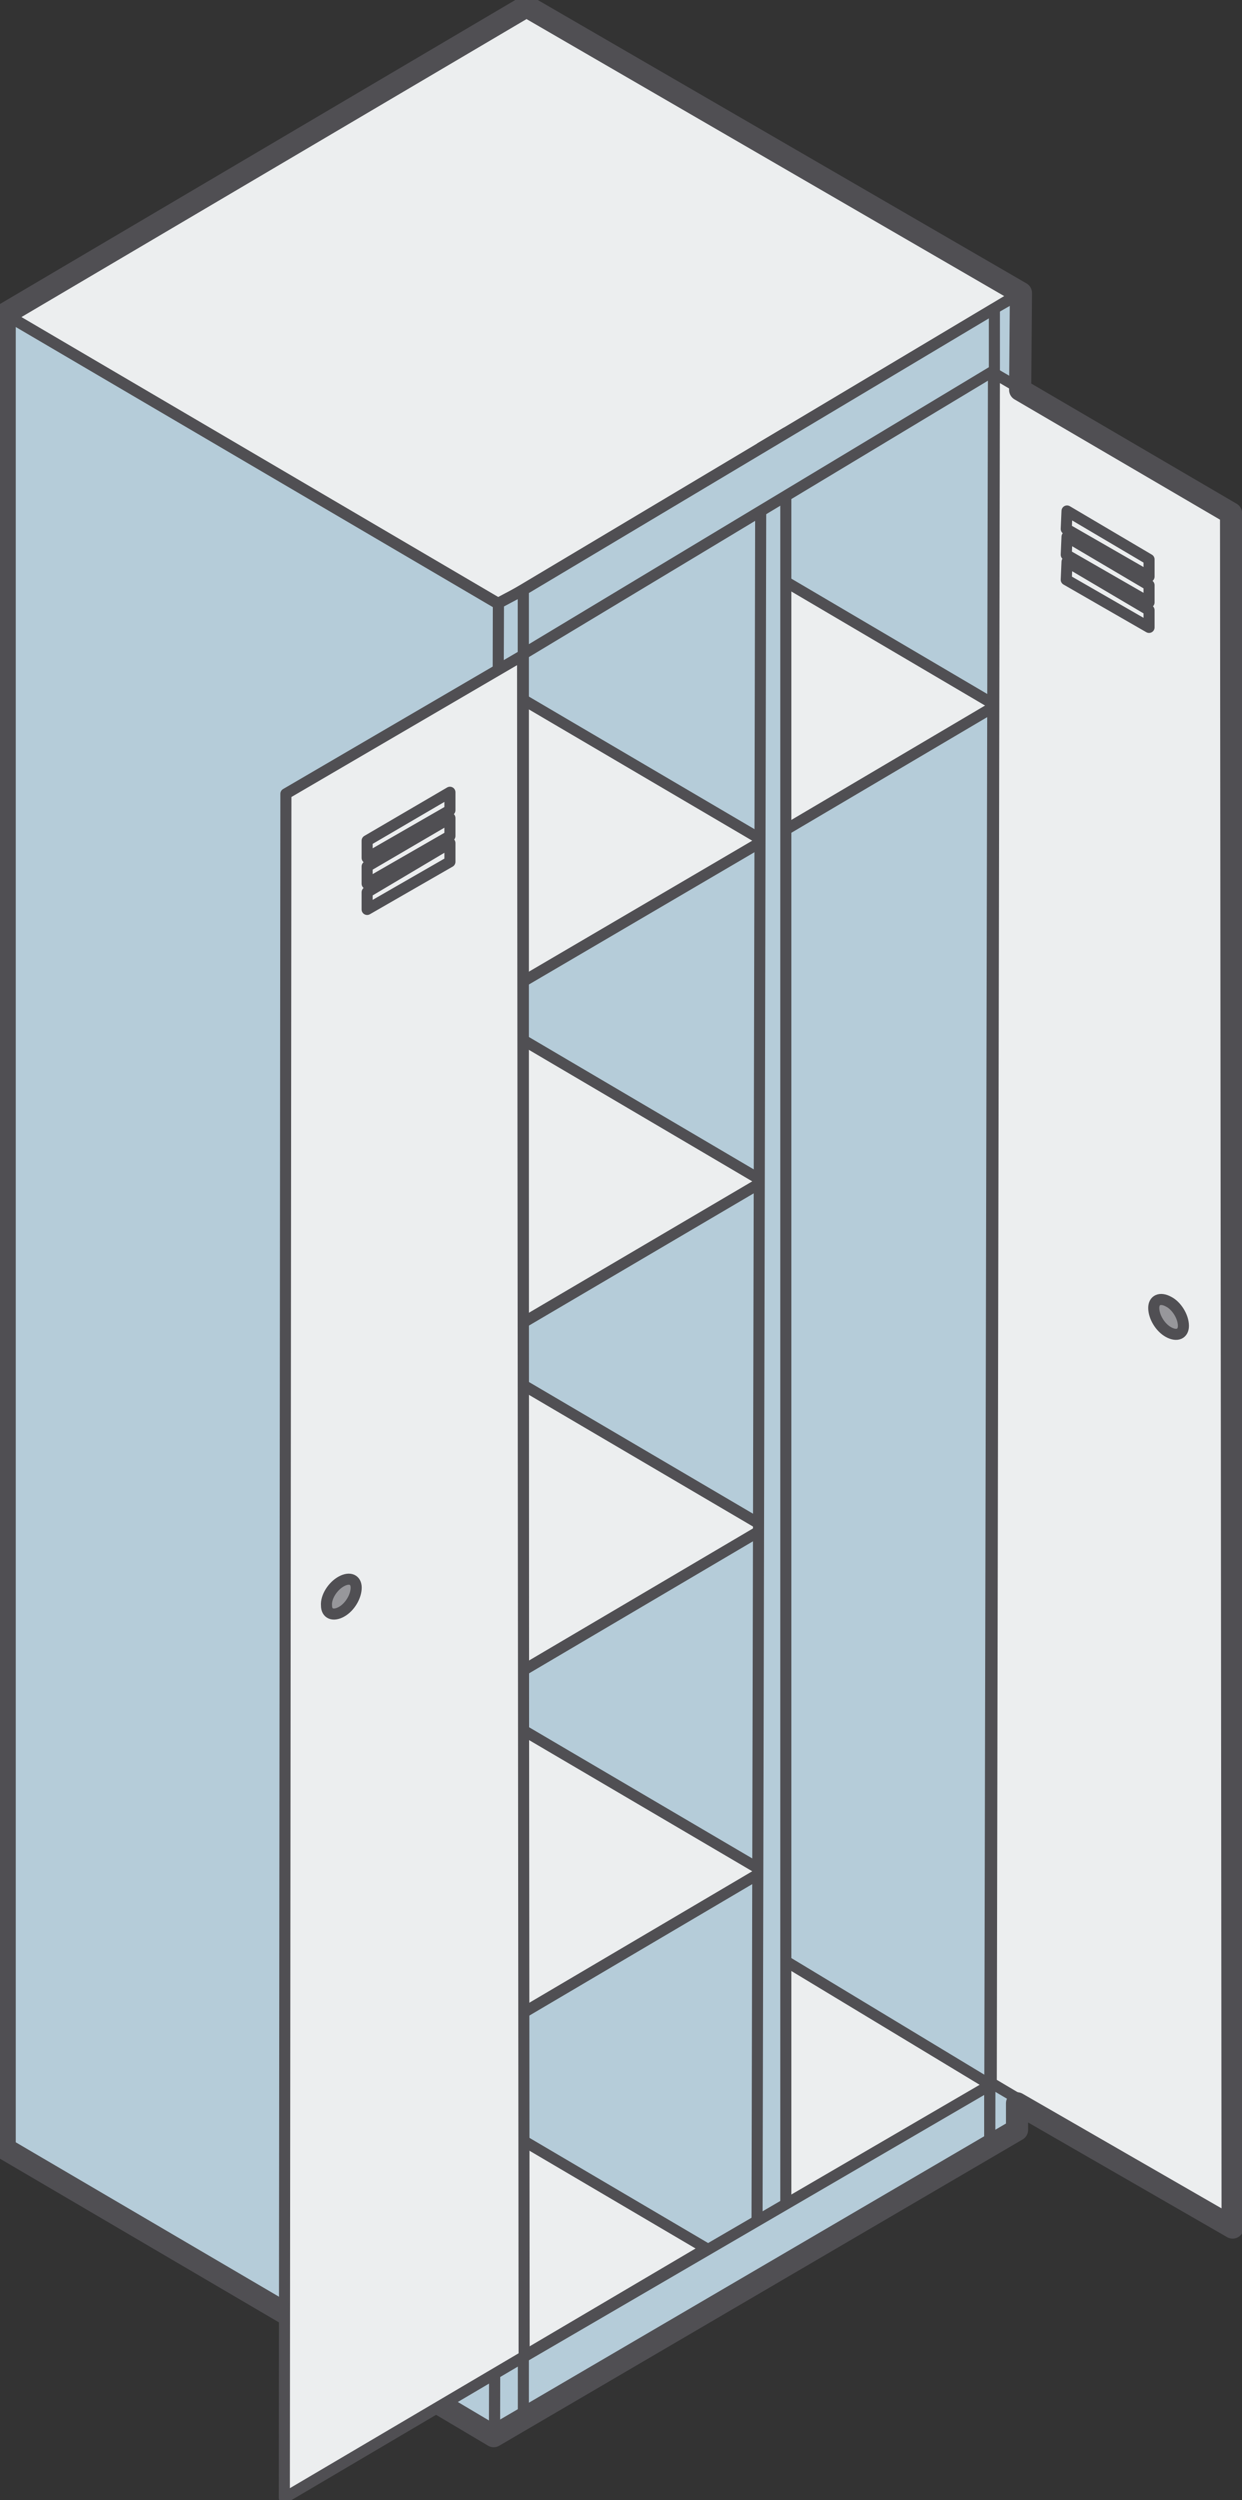
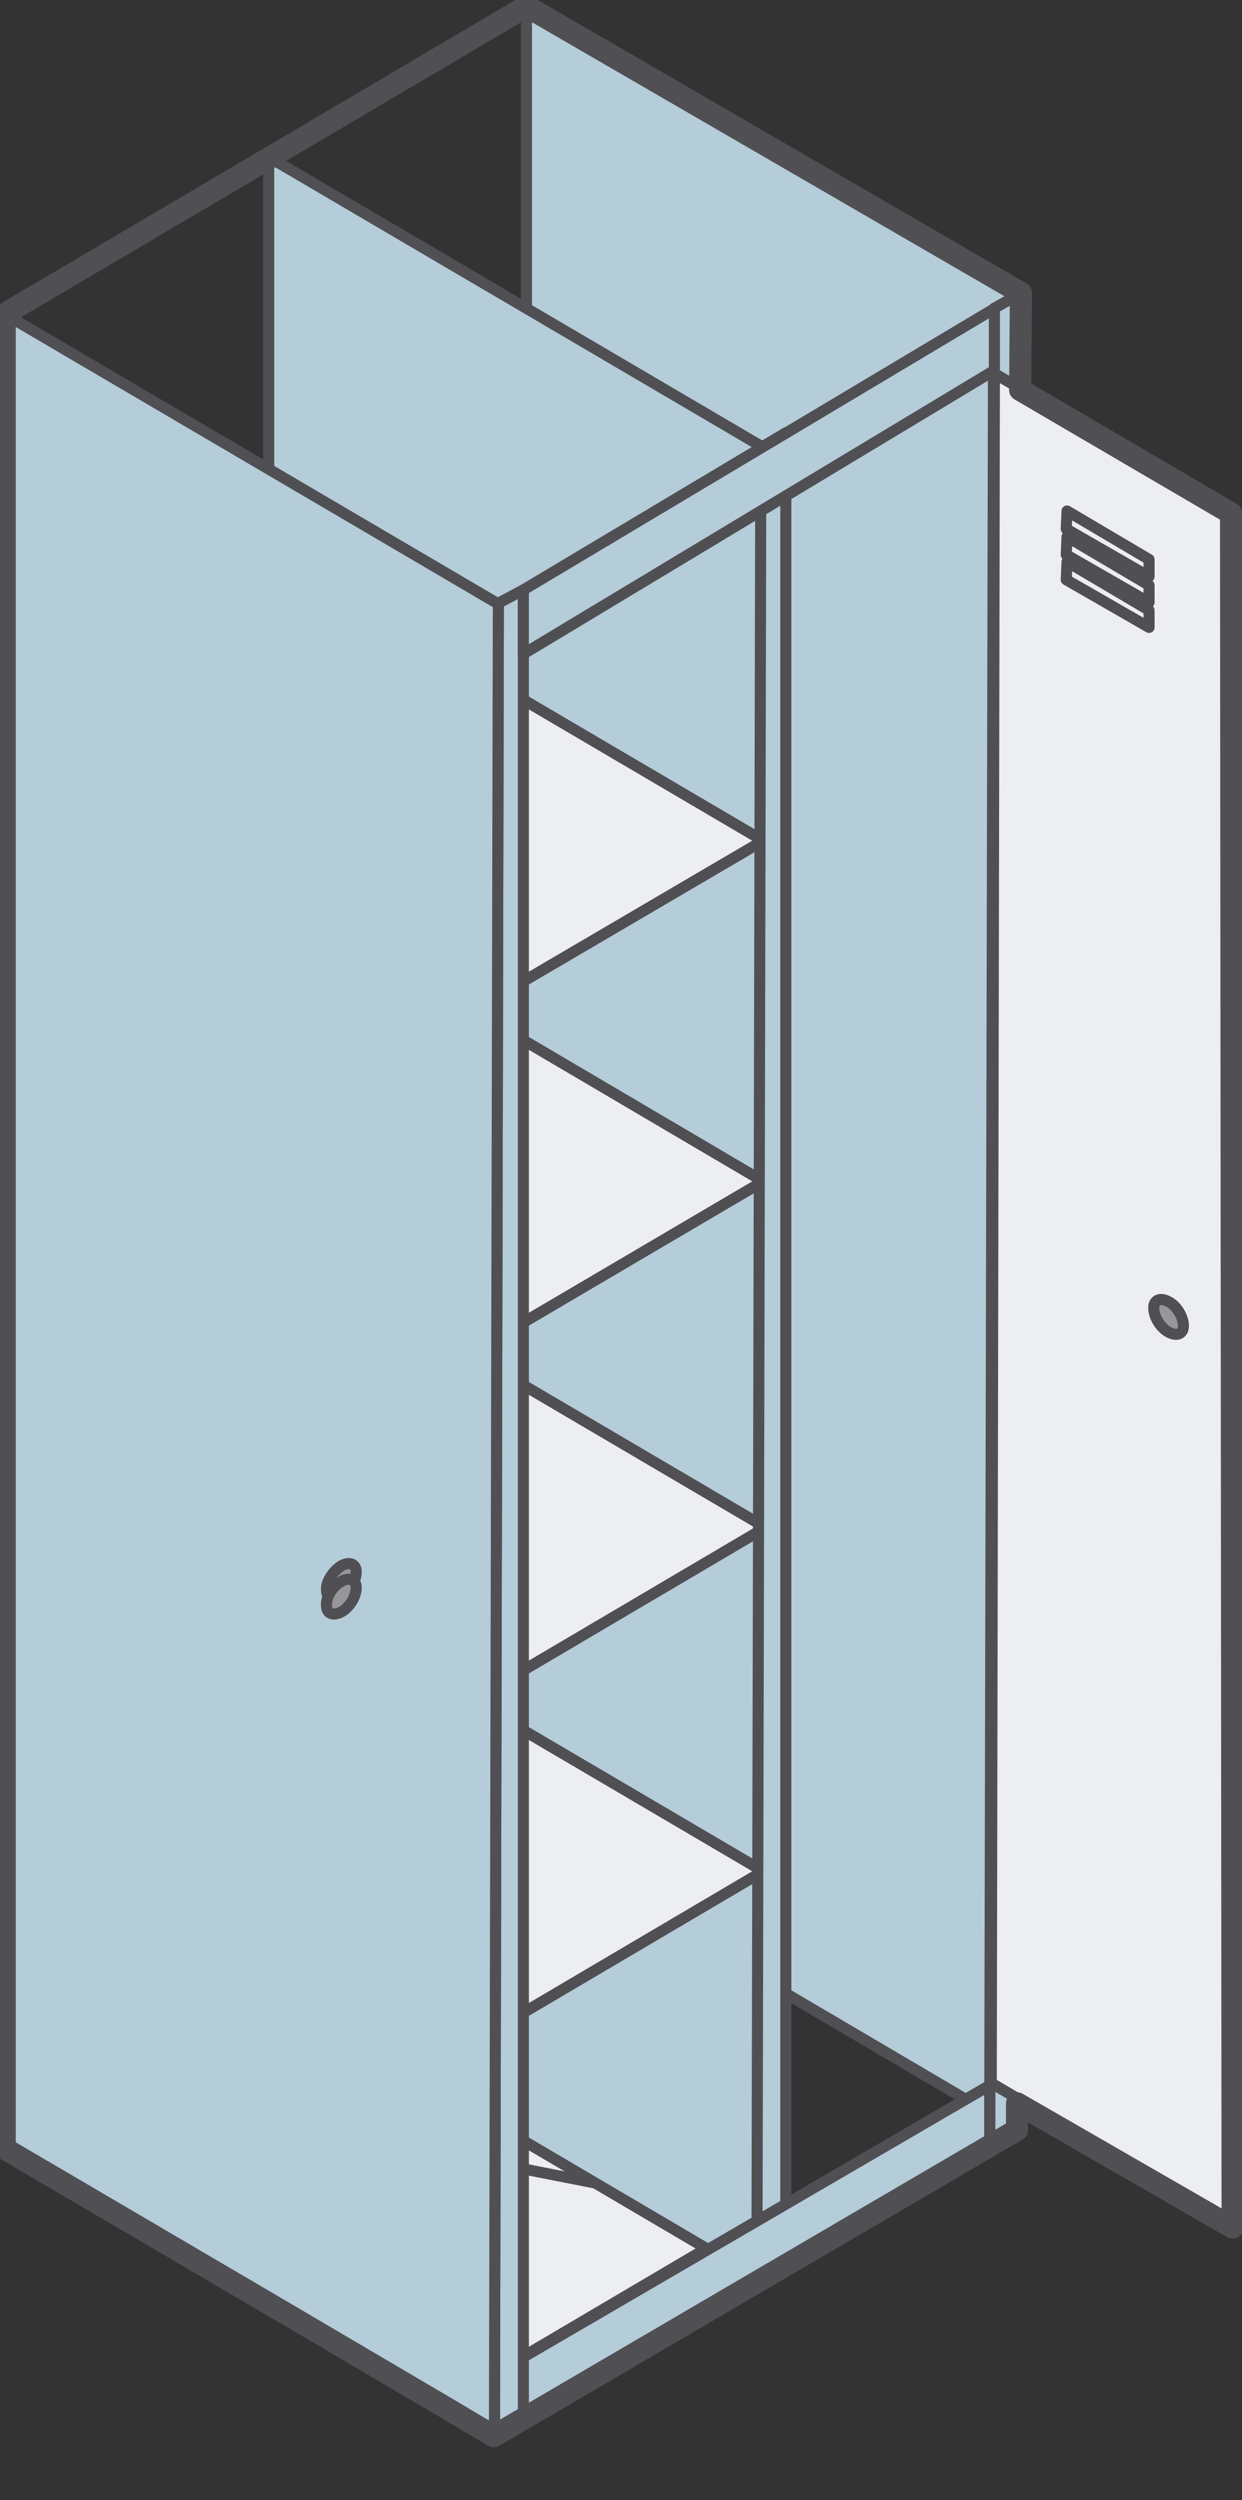
<svg xmlns="http://www.w3.org/2000/svg" id="Layer_1" x="0px" y="0px" viewBox="0 0 159 320" xml:space="preserve">
  <rect x="0" y="0" width="159" height="320" fill="#333333" stroke="none" />
  <g>
    <g>
      <path fill="#ECEEEF" stroke="#504F53" stroke-width="1.417" stroke-linejoin="round" stroke-miterlimit="22.926" d="M67,301.6 l30.7-18.1l-58.2-34.2l-27,18.2L67,301.6z" />
      <path fill="#B5CCD9" stroke="#504F53" stroke-width="1.417" stroke-linejoin="round" stroke-miterlimit="22.926" d="M67.4,235.6 V0.8L130.6,38l-0.5,234.5L67.4,235.6z" />
      <path fill="none" stroke="#504F53" stroke-width="1.417" stroke-linejoin="round" stroke-miterlimit="22.926" d="M97.3,57.4 l7.3-4.3 M130.1,272.6l-66.9,39.2L130.1,272.6z M97.1,291.7l2.4-1.2L97.1,291.7z" />
      <path fill="#D1CCE5" stroke="#504F53" stroke-width="1.417" stroke-linejoin="round" stroke-miterlimit="22.926" d="M63.3,311.6 l0.5-234.2l3.2-1.8l-0.2,234L63.3,311.6z" />
      <path fill="none" stroke="#504F53" stroke-width="1.417" stroke-linejoin="round" stroke-miterlimit="22.926" d="M130.7,37.5 v4.1 M66.8,309.7l63.4-37.2L66.8,309.7z" />
-       <path fill="#ECEEEF" stroke="#504F53" stroke-width="1.417" stroke-linejoin="round" stroke-miterlimit="22.926" d="M98.2,107.6 l29.3-17.3L69.4,56.1l-27,18.2L98.2,107.6z" />
-       <path fill="#ECEEEF" stroke="#504F53" stroke-width="1.417" stroke-linejoin="round" stroke-miterlimit="22.926" d="M98.1,283.7 l28.8-16.8l-57.6-34.8l-27,18.2L98.1,283.7z" />
+       <path fill="#ECEEEF" stroke="#504F53" stroke-width="1.417" stroke-linejoin="round" stroke-miterlimit="22.926" d="M98.1,283.7 l-57.6-34.8l-27,18.2L98.1,283.7z" />
      <path fill="#B5CCD9" stroke="#504F53" stroke-width="1.417" stroke-linejoin="round" stroke-miterlimit="22.926" d="M34.4,254.8 V20.1l63.2,37.1l-0.5,234.5L34.4,254.8z" />
      <path fill="#B5CCD9" stroke="#504F53" stroke-width="1.417" stroke-linejoin="round" stroke-miterlimit="22.926" d=" M126.7,274.5l0.5-235l3.4-1.9l-0.4,234.9L126.7,274.5z" />
-       <path fill="#ECEEEF" stroke="#504F53" stroke-width="1.417" stroke-linejoin="round" stroke-miterlimit="22.926" d="M0.7,40.2 l63.2,37.1l66.7-39.8L67.5,0.3L34.2,20.2L0.7,40.2z" />
      <path fill="#ECEEEF" stroke="#504F53" stroke-width="1.417" stroke-linejoin="round" stroke-miterlimit="22.926" d="M67,257.6 l30.7-18.1l-58.2-34.2l-28,19.2L67,257.6z" />
      <path fill="#ECEEEF" stroke="#504F53" stroke-width="1.417" stroke-linejoin="round" stroke-miterlimit="22.926" d="M67.3,213.6 L98,195.5l-58.2-34.2l-28,19.1L67.3,213.6z" />
      <path fill="#ECEEEF" stroke="#504F53" stroke-width="1.417" stroke-linejoin="round" stroke-miterlimit="22.926" d="M67.1,169.2 l30.6-18L39.6,117l-28,19.1L67.1,169.2z" />
      <path fill="#ECEEEF" stroke="#504F53" stroke-width="1.417" stroke-linejoin="round" stroke-miterlimit="22.926" d="M67,125.6 l30.7-18L39.5,73.4l-28,19.1L67,125.6z" />
      <path fill="#B5CCD9" stroke="#504F53" stroke-width="1.417" stroke-linejoin="round" stroke-miterlimit="22.926" d="M96.9,291.9 l0.5-234.6l3.2-1.9v234.4L96.9,291.9z" />
      <path fill="#B5CCD9" stroke="#504F53" stroke-width="1.417" stroke-linejoin="round" stroke-miterlimit="22.926" d=" M126.7,274.5v-7.6l-59.9,34.9l0,7.8L126.7,274.5z" />
      <path fill="#B5CCD9" stroke="#504F53" stroke-width="1.417" stroke-linejoin="round" stroke-miterlimit="22.926" d="M63.3,311.8 l0.5-234.6l3.2-1.7v234.1L63.3,311.8z" />
      <path fill="#B5CCD9" stroke="#504F53" stroke-width="1.417" stroke-linejoin="round" stroke-miterlimit="22.926" d="M0.6,275 V40.2l63.2,37.1l-0.5,234.5L0.6,275z" />
      <path fill="#B5CCD9" stroke="#504F53" stroke-width="1.417" stroke-linejoin="round" stroke-miterlimit="22.926" d="M127.3,47.4 v-7.9L67,75.5v8.2L127.3,47.4z" />
      <path fill="#ECEEEF" stroke="#504F53" stroke-width="1.417" stroke-linejoin="round" stroke-miterlimit="22.926" d=" M126.9,266.6l0.4-218.8l30.3,17.7l0.2,219.4L126.9,266.6z M136.6,65.4l10.5,6.2v2.2l-10.6-6.1L136.6,65.4z M136.6,68.7l10.5,6.2 v2.2L136.5,71L136.6,68.7z M136.6,71.9l10.5,6.2v2.2l-10.6-6.1L136.6,71.9z" />
      <path fill="#97979B" stroke="#504F53" stroke-width="1.417" stroke-linejoin="round" stroke-miterlimit="11.474" d="M43.7,200.4 c1.1-0.6,1.9-0.2,1.9,0.8c0,1.1-0.8,2.5-1.9,3.1c-1.1,0.6-1.9,0.2-1.9-0.8C41.7,202.5,42.6,201.1,43.7,200.4z" />
      <path fill="#97979B" stroke="#504F53" stroke-width="1.417" stroke-linejoin="round" stroke-miterlimit="11.474" d=" M149.6,166.6c-1.1-0.6-1.9-0.2-1.9,0.8c0,1.1,0.8,2.5,1.9,3.1c1.1,0.6,1.9,0.2,1.9-0.8C151.5,168.5,150.6,167.1,149.6,166.6z" />
      <path fill="none" stroke="#504F53" stroke-width="2.835" stroke-linejoin="round" stroke-miterlimit="22.926" d="M130.7,37.5 L67.4,0.8L0.6,40.2V275l35.8,21l20.4,12l6.4,3.8l67-39.2v-3.4l27.6,15.9l-0.2-219.4l-27-15.8L130.7,37.5z" />
-       <path fill="#ECEEEF" stroke="#504F53" stroke-width="1.417" stroke-linejoin="round" stroke-miterlimit="22.926" d="M67.1,301.6 L66.9,83.9l-30.3,17.7l-0.2,218.1L67.1,301.6z M57.6,101.4L47,107.6v2.2l10.6-6.1L57.6,101.4z M57.6,104.7L47,110.9v2.2l10.6-6.1 L57.6,104.7z M57.6,107.9L47,114.2v2.2l10.6-6.1L57.6,107.9z" />
      <path fill="#97979B" stroke="#504F53" stroke-width="1.417" stroke-linejoin="round" stroke-miterlimit="11.474" d="M43.7,202.4 c1.1-0.6,1.9-0.2,1.9,0.8c0,1.1-0.8,2.5-1.9,3.1c-1.1,0.6-1.9,0.2-1.9-0.8C41.7,204.4,42.6,203,43.7,202.4z" />
    </g>
  </g>
</svg>